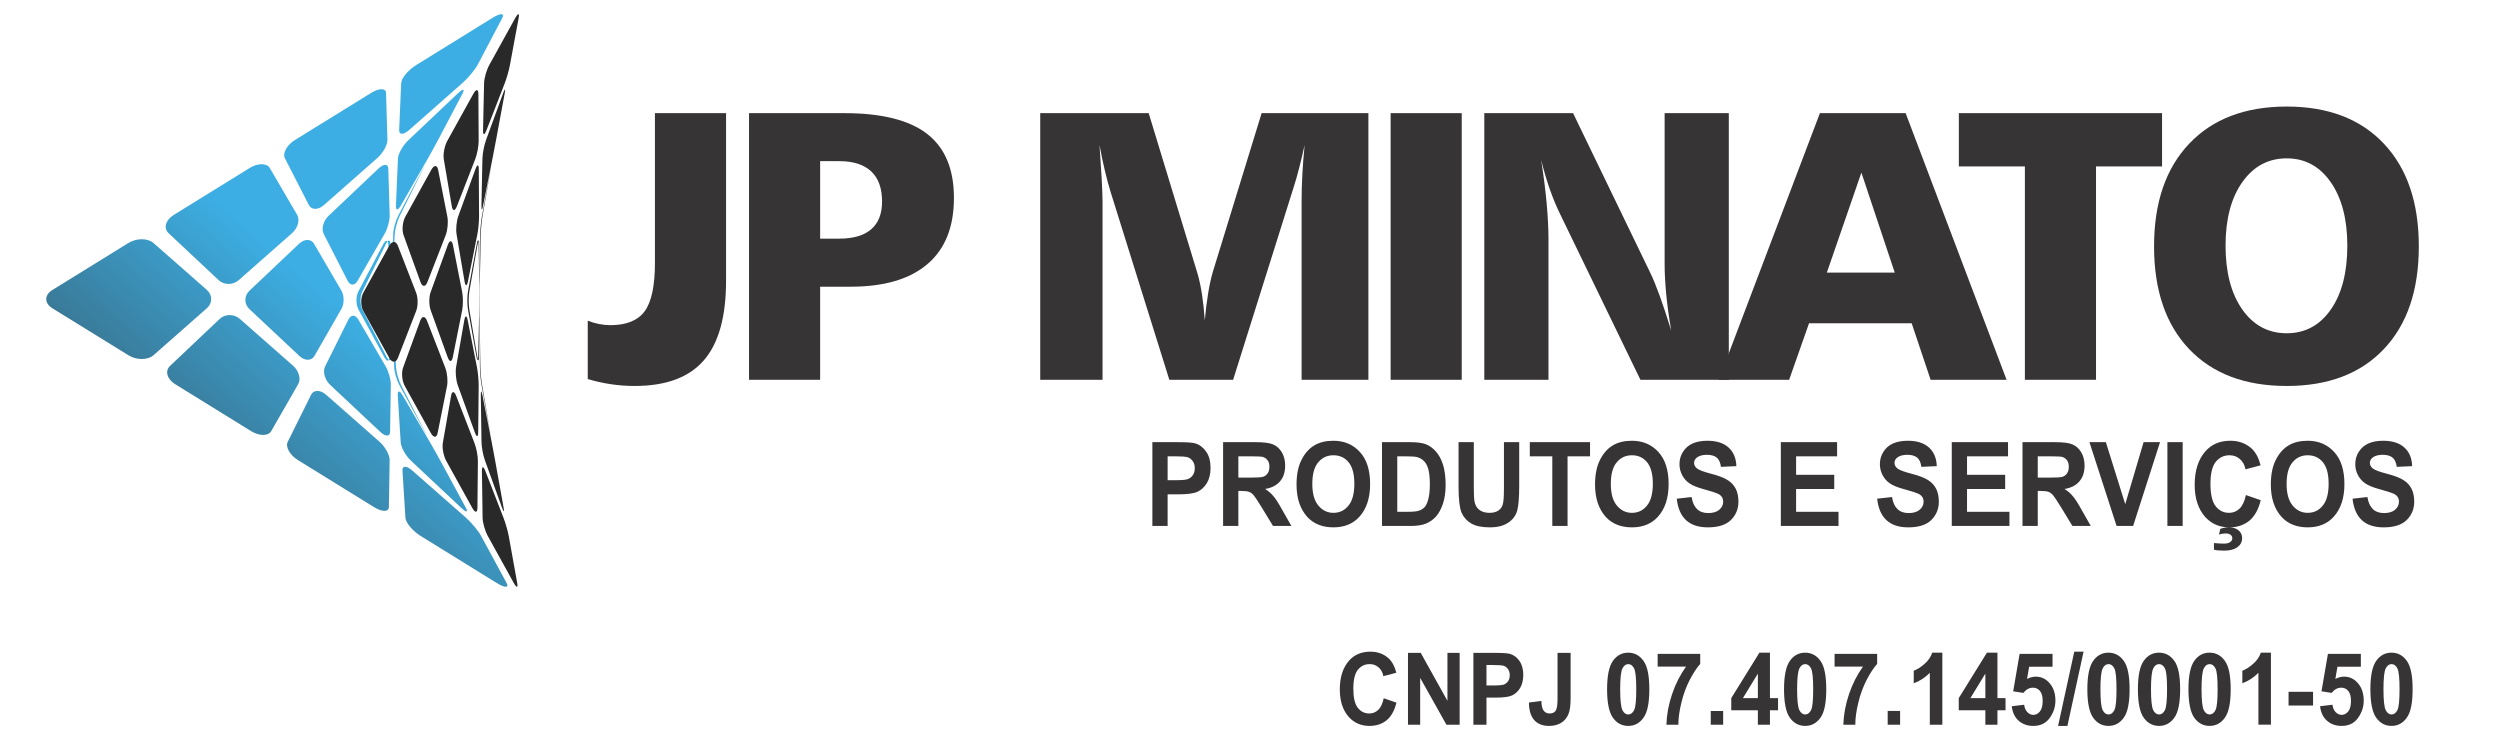
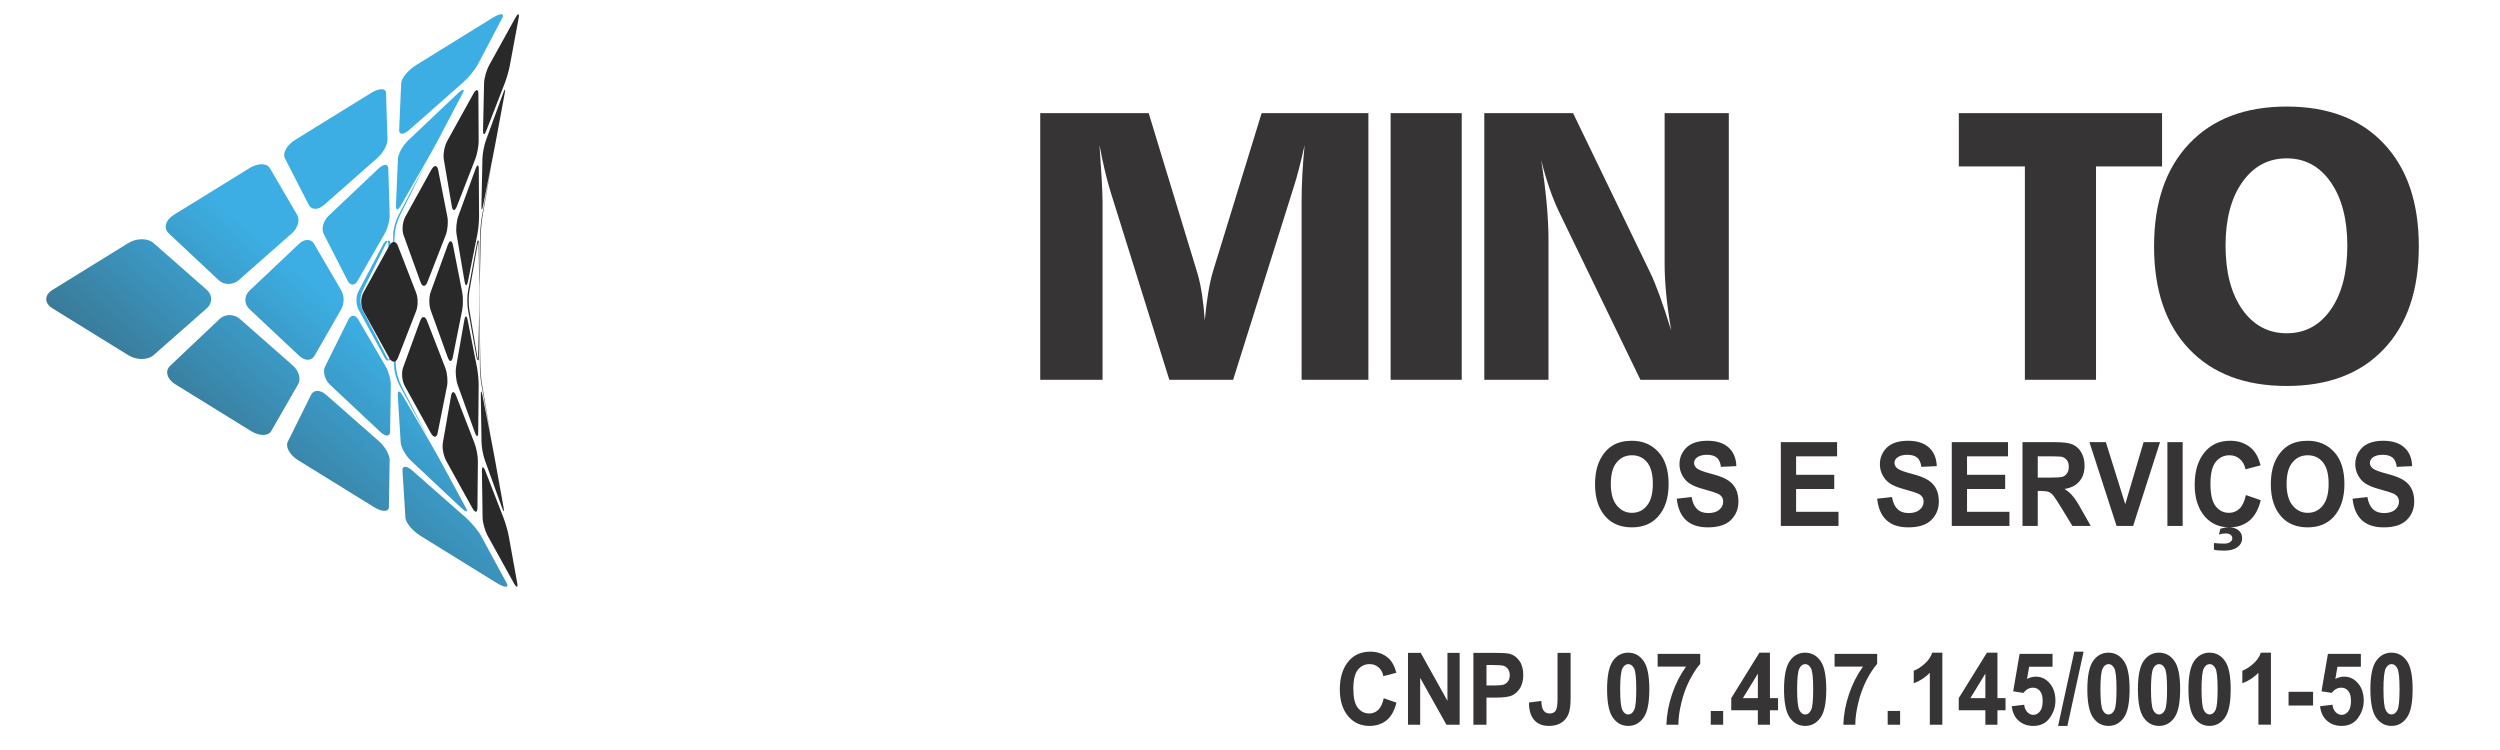
<svg xmlns="http://www.w3.org/2000/svg" xml:space="preserve" width="327.963mm" height="98.383mm" version="1.1" style="shape-rendering:geometricPrecision; text-rendering:geometricPrecision; image-rendering:optimizeQuality; fill-rule:evenodd; clip-rule:evenodd" viewBox="0 0 32796.3 9838.3">
  <defs>
    <style type="text/css">
   
    .fil0 {fill:#373435;fill-rule:nonzero}
    .fil2 {fill:#282928;fill-rule:nonzero}
    .fil1 {fill:url(#id0)}
   
  </style>
    <linearGradient id="id0" gradientUnits="userSpaceOnUse" x1="3821.29" y1="3462.05" x2="42.19" y2="7833.3">
      <stop offset="0" style="stop-opacity:1; stop-color:#3CAEE3" />
      <stop offset="1" style="stop-opacity:1; stop-color:#373535" />
    </linearGradient>
  </defs>
  <g id="Camada_x0020_1">
-     <path class="fil0" d="M8591.7 1484.35l933.17 0 0 2198.03c0,472.58 -97.27,820.96 -291.79,1045.04 -194.6,224.08 -497,335.96 -907.02,335.96 -106.66,0 -211.76,-7.76 -315.39,-23.6 -103.22,-15.44 -203.5,-38.14 -300.35,-67.29l0 -765.67c49.32,19.68 98.97,34.3 149.2,44.18 50.14,9.88 99.71,14.53 149.11,14.53 209.88,0 359.4,-60.84 448.98,-182.92 89.51,-122.58 134.09,-333.76 134.09,-633.7l0 -1964.56z" />
-     <path class="fil0" d="M9826.12 1484.35l1250.26 0c489.4,0 851,90.4 1085.7,271.61 234.46,181.7 352.21,461.88 352.21,840.71 0,380.88 -115.71,670.13 -347.39,867.67 -231.51,197.95 -567.88,296.84 -1009.03,296.84l-398.92 0 0 1221.19 -932.83 0 0 -3498.02zm932.83 629.86l0 0 0 1016.7 246.38 0c186.76,0 328.12,-40.67 423.26,-122.98 95.22,-82.24 142.66,-203.42 142.66,-364.55 0,-173.61 -47.44,-305.58 -142.66,-395.08 -95.14,-89.58 -234.87,-134.09 -418.61,-134.09l-251.03 0z" />
    <path class="fil0" d="M13646.06 1484.35l1422.89 0 640.07 2102.08c24.58,83.54 44.59,177.78 60.1,281.9 15.85,104.12 27.36,215.99 35.85,335.96 11.19,-129.85 26.3,-248.91 44.27,-358.18 17.88,-109.26 38.54,-202.28 61.24,-279.45l640.08 -2082.31 1400.67 0 0 3498.02 -876.24 0 0 -2348.87c0,-111.38 3.51,-227.1 9.88,-347.06 6.46,-119.56 16.34,-247.69 29.65,-383.9 -23.19,104.94 -46.79,205.63 -71.62,301.66 -24.34,95.96 -50.55,186.77 -78.48,272.02l-787.8 2506.15 -836.88 0 -770.4 -2464.17c-26.46,-85.67 -51.86,-180.4 -76.28,-284.44 -24.74,-104.12 -47.93,-214.69 -69.41,-331.22 11.68,165.78 21.07,314.89 28.83,446.86 7.18,131.97 11.02,231.84 11.02,299.13l0 2333.84 -817.44 0 0 -3498.02z" />
    <polygon class="fil0" points="18243.02,1484.35 19175.85,1484.35 19175.85,4982.37 18243.02,4982.37 " />
    <path class="fil0" d="M19471.88 1484.35l1164.51 0 1014.25 2097.34c34.22,70.31 74.56,168.39 120.45,293.9 45.9,125.6 96.77,279.37 152.87,461.48 -29.48,-172.23 -51.44,-330.73 -65.49,-475.11 -13.72,-144.38 -20.99,-276.43 -20.99,-396.4l0 -1981.21 841.95 0 0 3498.02 -1159.45 0 -1053.61 -2174.03c-48.92,-99.87 -94.33,-208.73 -135.32,-326.08 -40.83,-117.43 -78.48,-244.66 -113.18,-382.67 32.99,208.24 56.91,399.82 72.84,574.58 15.35,174.84 23.11,328.69 23.11,461.97l0 1846.23 -841.94 0 0 -3498.02z" />
-     <path class="fil0" d="M23874.4 1484.35l1124.66 0 1324.48 3498.02 -996.61 0 -248.5 -741.25 -1346.7 0 -260.99 741.25 -923.28 0 1326.94 -3498.02zm544.2 780.2l0 0 -453.31 1311.99 891.1 0 -437.79 -1311.99z" />
    <polygon class="fil0" points="25697.03,1484.35 28362.99,1484.35 28362.99,2183.22 27496.63,2183.22 27496.63,4982.37 26563.47,4982.37 26563.47,2183.22 25697.03,2183.22 " />
    <path class="fil0" d="M29998.45 1397.78c542.89,0 968.03,162.35 1273.77,486.39 306.08,324.28 459.03,773.26 459.03,1347.43 0,576.3 -152.95,1025.77 -459.03,1348.01 -305.74,322.65 -730.88,483.77 -1273.77,483.77 -546.65,0 -973.01,-161.12 -1280.15,-483.77 -306.8,-322.24 -460.25,-771.71 -460.25,-1348.01 0,-574.17 153.77,-1023.15 461.48,-1347.43 307.62,-324.04 733.9,-486.39 1278.92,-486.39zm0 679.6l0 0c-241.15,0 -435.18,103.63 -582.26,311.46 -146.99,207.34 -220.24,485.49 -220.24,832.96 0,350.01 72.92,628.56 218.85,837.21 146.18,208.24 340.7,312.77 583.65,312.77 241.23,0 434.04,-104.12 578.42,-311.47 144.54,-207.83 216.4,-487.2 216.4,-838.51 0,-345.84 -72.35,-623 -217.63,-832.14 -145.2,-208.24 -337.67,-312.28 -577.19,-312.28z" />
-     <path class="fil1" d="M5135.98 4068.81l-26.7 614.1c-2.94,65.74 -34.22,65.33 -70.07,-1.47l-335.47 -618.84c-35.77,-66.72 -36.91,-174.1 -2.12,-239.76l322.57 -613.37c34.7,-66.06 66.55,-65.74 70.55,1.14l38.3 618.03c4.33,66.8 5.56,174.1 2.94,240.17zm41.98 -992.2l0 0 -26.3 613.61c-2.53,65.74 -4,65.74 -2.94,-0.65l9.48 -618.44c1.63,-66.47 30.37,-173.77 65,-239.84l322.73 -613.37c34.79,-65.74 36.18,-65.33 3.27,1.06l-306.65 617.37c-32.83,66.8 -61.73,174.19 -64.59,240.26zm42.3 -992.37l0 0 -26.21 613.37c-2.94,66.06 25.88,66.06 63.86,-0.33l354.9 -617.37c38.3,-66.8 97.43,-174.1 132.05,-239.84l322.81 -613.37c34.63,-65.66 5.8,-65.66 -64.18,0.73l-651.02 616.64c-70.07,66.88 -129.68,174.1 -132.21,240.17zm42.46 -992.61l0 0 -26.29 614.1c-2.53,66.07 56.1,65.33 131.39,-0.73l699.85 -616.96c75.13,-66.07 164.23,-173.46 199.26,-239.52l322.32 -612.96c34.71,-66.07 -23.68,-65.66 -130.9,0.41l-996.45 616.22c-107.22,66.07 -196.24,173.37 -199.18,239.44zm0.98 3965.05l0 0 314.73 614.51c33.97,66.07 32.1,65.66 -4,-1.14l-335.23 -618.76c-36.09,-66.47 -66.8,-174.51 -68.51,-240.25l-18.21 -614.02c-1.88,-65.74 -0.41,-65.33 4,1.06l38.63 618.11c4,66.39 34.62,174.1 68.59,240.49zm-508.51 -993.67l0 0 314.65 614.43c33.97,66.07 62.14,65.74 63.2,-0.73l9.56 -618.03c1.06,-66.88 0.24,-174.19 -1.47,-239.92l-18.29 -613.7c-1.8,-66.47 -29.98,-66.06 -62.89,0.41l-306.56 617.7c-32.5,66.06 -32.09,173.77 1.8,239.84zm-508.51 -993.75l0 0 314.32 614.75c33.97,66.07 92.36,65.82 130.33,-0.73l354.74 -617.29c38.38,-66.8 67.62,-174.11 65.9,-240.25l-18.04 -613.7c-2.53,-65.65 -60.52,-65.65 -130.58,0.82l-651.34 616.55c-70.07,66.48 -99.71,173.78 -65.33,239.85zm-509.33 -993.35l0 0 314.81 614.43c33.8,66.07 122.16,66.07 197.37,-0.41l699.94 -616.55c75.61,-66.47 134.98,-173.78 133.19,-239.52l-18.3 -614.1c-2.12,-66.07 -90.56,-66.07 -197.7,0.41l-996.45 615.9c-106.9,66.39 -166.75,173.78 -132.86,239.84zm1654.48 3968.32l0 0 655.67 615.16c70.56,66.07 98.73,66.07 62.39,-0.65l-334.98 -618.84c-36.17,-66.47 -96.85,-174.51 -135.48,-240.25l-358.9 -614.76c-38.63,-66.06 -66.48,-65.74 -62.31,1.15l38.22 617.69c4.32,66.8 65.08,174.11 135.39,240.5zm-1059.74 -994.41l0 0 655.59 614.76c70.15,66.06 128.54,66.06 129.68,-0.33l9.56 -618.43c0.98,-66.47 -29.24,-173.78 -68.03,-240.25l-358.74 -614.43c-38.46,-66.07 -96.77,-65.66 -129.68,0.73l-306.32 617.37c-32.75,66.4 -2.45,174.11 67.94,240.58zm-1060.14 -995.22l0 0 656 615.57c70.47,66.07 158.42,66.07 196.8,-0.41l354.42 -617.69c38.3,-66.48 38.3,-173.78 -0.65,-239.85l-358.91 -614.75c-38.71,-66.07 -126.66,-65.74 -196.73,0.65l-651.34 616.63c-70.39,66.48 -70.15,173.78 0.41,239.85zm-1059.41 -994.82l0 0 655.34 615.17c70.72,66.8 188.72,66.39 263.85,0l700.26 -616.96c75.13,-66.15 105.1,-173.46 66.07,-239.52l-358.91 -614.43c-38.71,-66.47 -157.04,-66.07 -264.26,0l-996.37 615.9c-106.89,66.39 -136.95,173.78 -65.98,239.84zm3307.5 3972.32l0 0 996.21 615.9c107.46,66.07 165.04,66.07 129.35,-0.4l-335.55 -619.17c-36.18,-66.39 -126.25,-174.43 -201.46,-240.5l-699.85 -615.16c-75.3,-66.4 -133.2,-65.74 -128.87,0.32l38.71 618.52c3.92,66.47 94.16,174.02 201.46,240.49zm-1610.79 -995.87l0 0 996.44 615.9c106.82,66.47 194.52,66.06 195.99,-0.74l9.89 -618.02c0.65,-66.48 -59.62,-173.86 -134.75,-240.25l-699.44 -615.17c-75.54,-66.47 -163.57,-66.06 -196.07,0.41l-306.64 617.29c-32.92,66.47 27.35,174.18 134.58,240.58zm-1611.05 -995.96l0 0 996.37 615.9c106.9,66.06 225.31,66.06 263.2,-0.33l354.82 -617.7c37.98,-66.06 8.41,-173.77 -67.12,-239.84l-699.93 -615.57c-75.05,-66.07 -193.14,-66.07 -263.2,0.41l-651.26 616.63c-70.4,66.39 -40.18,173.78 67.12,240.5zm-1611.28 -996.21l0 0 996.61 615.82c107.3,66.48 255.11,66.48 330.4,0l700.1 -616.63c75.29,-66.07 75.29,-173.78 0,-239.85l-700.1 -615.16c-75.29,-66.72 -223.1,-66.39 -330.4,0l-996.37 615.9c-107.22,66.06 -107.22,173.78 -0.24,239.92l0 0z" />
+     <path class="fil1" d="M5135.98 4068.81l-26.7 614.1c-2.94,65.74 -34.22,65.33 -70.07,-1.47l-335.47 -618.84c-35.77,-66.72 -36.91,-174.1 -2.12,-239.76l322.57 -613.37c34.7,-66.06 66.55,-65.74 70.55,1.14l38.3 618.03c4.33,66.8 5.56,174.1 2.94,240.17zm41.98 -992.2l0 0 -26.3 613.61c-2.53,65.74 -4,65.74 -2.94,-0.65l9.48 -618.44c1.63,-66.47 30.37,-173.77 65,-239.84l322.73 -613.37c34.79,-65.74 36.18,-65.33 3.27,1.06l-306.65 617.37c-32.83,66.8 -61.73,174.19 -64.59,240.26zm42.3 -992.37l0 0 -26.21 613.37c-2.94,66.06 25.88,66.06 63.86,-0.33l354.9 -617.37c38.3,-66.8 97.43,-174.1 132.05,-239.84l322.81 -613.37c34.63,-65.66 5.8,-65.66 -64.18,0.73l-651.02 616.64c-70.07,66.88 -129.68,174.1 -132.21,240.17zm42.46 -992.61l0 0 -26.29 614.1c-2.53,66.07 56.1,65.33 131.39,-0.73l699.85 -616.96c75.13,-66.07 164.23,-173.46 199.26,-239.52l322.32 -612.96c34.71,-66.07 -23.68,-65.66 -130.9,0.41l-996.45 616.22c-107.22,66.07 -196.24,173.37 -199.18,239.44zm0.98 3965.05l0 0 314.73 614.51c33.97,66.07 32.1,65.66 -4,-1.14l-335.23 -618.76c-36.09,-66.47 -66.8,-174.51 -68.51,-240.25l-18.21 -614.02c-1.88,-65.74 -0.41,-65.33 4,1.06l38.63 618.11c4,66.39 34.62,174.1 68.59,240.49zm-508.51 -993.67l0 0 314.65 614.43c33.97,66.07 62.14,65.74 63.2,-0.73l9.56 -618.03c1.06,-66.88 0.24,-174.19 -1.47,-239.92l-18.29 -613.7c-1.8,-66.47 -29.98,-66.06 -62.89,0.41l-306.56 617.7c-32.5,66.06 -32.09,173.77 1.8,239.84zm-508.51 -993.75l0 0 314.32 614.75c33.97,66.07 92.36,65.82 130.33,-0.73l354.74 -617.29c38.38,-66.8 67.62,-174.11 65.9,-240.25l-18.04 -613.7c-2.53,-65.65 -60.52,-65.65 -130.58,0.82l-651.34 616.55c-70.07,66.48 -99.71,173.78 -65.33,239.85zm-509.33 -993.35l0 0 314.81 614.43c33.8,66.07 122.16,66.07 197.37,-0.41l699.94 -616.55c75.61,-66.47 134.98,-173.78 133.19,-239.52l-18.3 -614.1c-2.12,-66.07 -90.56,-66.07 -197.7,0.41l-996.45 615.9c-106.9,66.39 -166.75,173.78 -132.86,239.84zm1654.48 3968.32l0 0 655.67 615.16c70.56,66.07 98.73,66.07 62.39,-0.65l-334.98 -618.84c-36.17,-66.47 -96.85,-174.51 -135.48,-240.25l-358.9 -614.76c-38.63,-66.06 -66.48,-65.74 -62.31,1.15l38.22 617.69c4.32,66.8 65.08,174.11 135.39,240.5zm-1059.74 -994.41l0 0 655.59 614.76c70.15,66.06 128.54,66.06 129.68,-0.33l9.56 -618.43c0.98,-66.47 -29.24,-173.78 -68.03,-240.25l-358.74 -614.43c-38.46,-66.07 -96.77,-65.66 -129.68,0.73l-306.32 617.37c-32.75,66.4 -2.45,174.11 67.94,240.58zm-1060.14 -995.22l0 0 656 615.57c70.47,66.07 158.42,66.07 196.8,-0.41l354.42 -617.69c38.3,-66.48 38.3,-173.78 -0.65,-239.85l-358.91 -614.75c-38.71,-66.07 -126.66,-65.74 -196.73,0.65l-651.34 616.63c-70.39,66.48 -70.15,173.78 0.41,239.85zm-1059.41 -994.82l0 0 655.34 615.17c70.72,66.8 188.72,66.39 263.85,0l700.26 -616.96c75.13,-66.15 105.1,-173.46 66.07,-239.52l-358.91 -614.43c-38.71,-66.47 -157.04,-66.07 -264.26,0l-996.37 615.9c-106.89,66.39 -136.95,173.78 -65.98,239.84zm3307.5 3972.32l0 0 996.21 615.9c107.46,66.07 165.04,66.07 129.35,-0.4l-335.55 -619.17c-36.18,-66.39 -126.25,-174.43 -201.46,-240.5l-699.85 -615.16c-75.3,-66.4 -133.2,-65.74 -128.87,0.32l38.71 618.52c3.92,66.47 94.16,174.02 201.46,240.49zm-1610.79 -995.87l0 0 996.44 615.9c106.82,66.47 194.52,66.06 195.99,-0.74l9.89 -618.02c0.65,-66.48 -59.62,-173.86 -134.75,-240.25l-699.44 -615.17c-75.54,-66.47 -163.57,-66.06 -196.07,0.41l-306.64 617.29c-32.92,66.47 27.35,174.18 134.58,240.58zm-1611.05 -995.96l0 0 996.37 615.9c106.9,66.06 225.31,66.06 263.2,-0.33l354.82 -617.7c37.98,-66.06 8.41,-173.77 -67.12,-239.84l-699.93 -615.57c-75.05,-66.07 -193.14,-66.07 -263.2,0.41l-651.26 616.63c-70.4,66.39 -40.18,173.78 67.12,240.5zm-1611.28 -996.21l0 0 996.61 615.82c107.3,66.48 255.11,66.48 330.4,0l700.1 -616.63c75.29,-66.07 75.29,-173.78 0,-239.85l-700.1 -615.16c-75.29,-66.72 -223.1,-66.39 -330.4,0l-996.37 615.9c-107.22,66.06 -107.22,173.78 -0.24,239.92l0 0" />
    <path class="fil2" d="M5602.11 4209.02l239.52 616.64c25.64,66.06 35.85,173.45 22.62,239.84l-122.98 614.76c-13.15,66.15 -53.33,65.33 -90.16,-0.74l-340.61 -615.9c-36.92,-66.06 -46.8,-173.29 -23.03,-239.76l224.57 -615.16c24.01,-66.07 64.6,-66.07 90.07,0.32zm145.69 -1980.89l0 0 121.27 617.37c13.07,66.47 2.94,173.78 -22.62,240.17l-239.52 615.17c-26.21,66.06 -66.14,66.06 -90.24,0l-222.69 -616.56c-23.68,-66.8 -13.47,-174.18 23.03,-240.66l340.7 -615.9c36.83,-66.06 77,-66.06 90.07,0.41zm527.95 -995.88l0 0 3.67 618.03c0.25,66.8 -20.49,174.1 -46.05,240.17l-239.52 615.57c-25.89,66.07 -55.86,66.07 -67.05,-0.33l-104.93 -617.37c-11.27,-66.8 9.63,-174.1 46.06,-240.58l341.02 -615.9c36.09,-66.39 66.39,-66.06 66.8,0.41zm-1056.14 1991.43l0 0 239.51 616.96c25.89,66.07 25.89,173.78 0,239.93l-239.51 615.49c-25.56,66.06 -76.36,66.06 -112.86,0l-340.54 -616.31c-36.83,-66.39 -36.83,-173.78 0,-239.84l340.54 -616.23c36.5,-66.39 87.3,-66.07 112.86,0zm765.18 1969.95l0 0 239.02 617.29c26.05,65.82 46.39,173.12 45.41,239.19l-5.88 614.02c-1.06,66.15 -31.03,65.74 -67.54,-0.33l-340.94 -616.22c-36.99,-66.15 -57.08,-173.45 -45.32,-239.52l107.71 -614.76c10.86,-65.73 41.65,-65.73 67.54,0.33zm4.81 -2119.23l0 0c-11.35,-66.47 -1.22,-173.78 22.87,-239.84l224.57 -615.58c23.77,-66.39 43.85,-65.65 43.85,0.82l3.68 618.02c0.33,66.48 -9.88,173.78 -23.11,239.85l-122.99 614.84c-13.06,66.06 -33.23,66.06 -44.17,-0.82l-104.7 -617.29zm145.93 1126.21l0 0 121.52 617.37c12.82,66.39 23.03,173.37 22.37,239.52l-6.2 614.02c-0.82,66.07 -20.74,65.74 -44.51,-0.33l-223.18 -616.63c-23.68,-66.8 -33.97,-174.19 -22.21,-240.25l107.63 -614.43c11.35,-66.07 31.52,-65.66 44.58,0.73zm-72.92 -128.86l0 0 -122.74 614.84c-13.07,65.65 -43.04,65.65 -67.21,-0.41l-223.02 -617.37c-23.76,-66.07 -23.76,-173.37 0.82,-239.76l224.08 -615.17c24.01,-66.06 53.57,-66.06 67.21,0.33l121.51 617.37c12.82,66.39 12.82,174.1 -0.65,240.17zm521.66 2584.7l0 0 -222.69 -616.96c-23.77,-66.39 -44.26,-173.37 -44.92,-239.84l-9.23 -613.61c-1.06,-66.07 9.23,-65.82 22.05,0.65l121.52 617.37c12.82,66.47 32.91,173.78 44.91,239.84l110.17 613.29c12.16,65.74 2.28,65.33 -21.81,-0.74zm-314.64 -1940.71l0 0c2.12,-8.41 3.59,-21.56 3.91,-42.3l13.07 -618.43c1.47,-66.48 1.88,-173.78 1.23,-239.85l-9.23 -613.77c-0.33,-17.81 -1.47,-30.63 -2.86,-39.04 6.53,-13.88 10.62,0.74 10.62,44.59l3.59 618.02c0.82,66.48 0,174.19 -0.33,240.25l-6.2 613.7c-0.74,49.98 -6.62,61.98 -13.8,36.83zm47.69 337.02l0 0c-12.01,-66.06 -21.4,-173.78 -21.89,-239.84l-3.59 -618.43c-0.41,-66.48 0.41,-66.89 1.14,-0.82l8.98 613.7c1.07,66.14 10.7,173.77 21.97,239.84l105.18 617.37c10.95,66.88 10.95,67.13 -1.14,1.06l-110.65 -612.88zm19.43 -3342.29l0 0 13.48 -618.11c1.06,-66.8 32.09,-174.1 69,-240.57l340.53 -616.23c36.51,-66.07 56.68,-65.66 44.27,0.73l-114.99 619.17c-12,66.07 -42.79,174.19 -69.08,240.58l-239.11 615.16c-25.81,66.07 -45.57,66.07 -44.1,-0.73zm403.01 5937.13l0 0 -340.62 -615.9c-36.91,-66.4 -67.21,-173.62 -68.27,-239.77l-8.82 -613.28c-0.65,-66.07 19.11,-66.07 45,0.32l239.03 616.64c25.96,66.39 56.67,173.29 68.27,239.43l110.65 612.96c11.68,66.07 -8.41,66.07 -45.24,-0.4zm-423.91 -4949.26l0 0 12.82 -618.43c1.79,-66.8 22.21,-174.1 46.38,-240.17l224.57 -615.16c23.69,-66.48 33.57,-66.07 21.15,0.73l-114.65 618.43c-12.49,66.8 -33.32,174.43 -46.38,240.5l-122.74 614.51c-13.07,66.07 -22.62,66.07 -21.15,-0.41zm-158.35 1122.62l0 0c-11.76,66.07 -12.08,173.45 -0.81,239.84l104.77 617.7c2.94,16.42 5.47,28.83 8.17,37.24 -4.41,17.23 -12.17,4.08 -20.18,-41.16l-110.16 -613.37c-12.17,-65.74 -11.35,-173.45 0.25,-240.25l114.98 -618.84c8.82,-48.1 17.23,-61.25 21.23,-39.77 -3.35,7.35 -6.53,21.97 -10.53,44.18l-107.72 614.43zm135.81 -134.33l0 0 6.12 -613.7c0.82,-66.06 11.35,-173.78 23.44,-240.58l114.9 -618.43c12.17,-66.8 12.41,-67.21 1.22,-1.06l-107.71 614.76c-11.35,66.06 -22.05,173.04 -23.44,239.84l-13.06 618.1c-1.47,66.8 -2.29,67.13 -1.47,1.07z" />
-     <path class="fil0" d="M15117.37 6899.65m0 0l0 -1099.18 324.04 0c120.37,0 198.36,4.57 235.76,15.35 59.37,16.82 106.82,53.73 145.85,108.94 39.04,55.28 57.66,127.47 57.66,214.93 0,78.32 -16.91,145.85 -49.17,199.59 -33.89,53.73 -74.72,90.56 -125.59,113.59 -49.16,21.56 -134.01,32.26 -256.02,32.26l-132.37 0 0 414.52 -200.16 0zm200.16 -913.48l0 313.17 111.96 0c74.64,0 125.51,-4.57 152.63,-13.8 27.19,-10.7 49.24,-27.6 66.14,-52.18 16.99,-24.58 25.48,-55.29 25.48,-92.12 0,-35.27 -8.49,-67.53 -27.19,-92.11 -16.91,-24.58 -38.95,-41.49 -64.43,-50.63 -27.12,-7.68 -81.34,-12.33 -166.19,-12.33l-98.4 0zm727.7 913.48m0 0l0 -1099.18 424.07 0c106.82,0 184.89,9.14 230.7,29.15 47.44,19.93 84.85,53.73 115.31,102.81 28.9,49.16 44.09,107.47 44.09,175.01 0,85.99 -22.05,155.07 -67.86,207.26 -45.81,53.73 -110.24,85.99 -195.01,99.79 44.1,27.68 79.62,58.39 106.82,92.11 28.82,32.26 67.86,92.12 115.39,178.11l122.08 214.94 -240.82 0 -145.93 -239.52c-52.59,-85.91 -88.2,-139.64 -106.9,-162.67 -18.62,-21.56 -38.95,-36.91 -59.37,-44.59 -20.33,-7.68 -54.22,-12.25 -100.04,-12.25l-42.46 0 0 459.03 -200.07 0zm200.07 -634.03l149.36 0c91.55,0 149.2,-3.11 174.68,-10.78 23.76,-7.68 44.1,-21.48 59.37,-44.51 16.98,-21.48 23.76,-50.63 23.76,-87.54 0,-35.28 -6.78,-62.88 -23.76,-84.44 -15.27,-21.48 -35.61,-35.28 -62.8,-44.51 -18.62,-4.57 -72.93,-7.67 -162.76,-7.67l-157.85 0 0 279.45zm763.38 634.03m0 -543.47c0,-130.5 21.97,-237.96 64.44,-322.4 42.38,-84.44 98.4,-148.87 167.89,-190.36 67.87,-41.48 152.63,-61.41 251.12,-61.41 142.42,0 257.81,49.16 347.72,147.4 89.91,98.24 134.01,237.97 134.01,420.65 0,184.23 -47.53,326.97 -142.51,431.34 -83.13,90.64 -196.8,136.7 -339.22,136.7 -144.22,0 -257.89,-46.06 -341.03,-135.15 -94.97,-104.36 -142.42,-245.64 -142.42,-426.77zm206.86 -7.68c0,127.4 27.19,221.07 79.78,284.03 52.59,62.96 118.74,95.13 196.81,95.13 79.62,0 145.76,-30.7 196.72,-93.58 52.59,-62.96 77.99,-159.65 77.99,-288.68 0,-127.39 -25.4,-221.06 -76.27,-282.47 -49.25,-59.86 -115.39,-90.56 -198.44,-90.56 -81.5,0 -147.65,30.7 -198.53,92.11 -52.59,61.41 -78.06,156.63 -78.06,284.02zm914.29 551.15m0 -1099.18l366.42 0c93.34,0 162.92,9.14 210.36,27.6 47.45,18.45 89.83,50.63 130.67,95.22 38.95,44.5 71.12,102.81 93.25,173.45 22.05,70.64 33.98,159.65 33.98,264.01 0,95.22 -11.93,178.11 -35.69,248.75 -23.68,69.09 -54.31,125.84 -89.91,165.77 -37.32,41.49 -81.42,72.19 -132.3,93.67 -50.87,19.93 -118.73,30.71 -198.52,30.71l-378.26 0 0 -1099.18zm200.24 185.7l0 727.69 150.99 0c64.35,0 111.88,-6.12 140.71,-16.9 28.91,-10.7 52.59,-27.6 71.29,-49.08 18.62,-23.03 33.97,-58.39 45.73,-105.92 11.92,-47.61 18.7,-110.57 18.7,-188.88 0,-81.34 -6.78,-145.85 -18.7,-193.38 -11.76,-46.06 -32.18,-84.44 -57.65,-110.57 -27.12,-27.6 -59.37,-44.51 -96.69,-53.74 -27.11,-6.12 -81.42,-9.22 -162.76,-9.22l-91.62 0zm803.97 913.48m0 -1099.18l200.15 0 0 594.09c0,92.12 3.35,153.53 8.5,181.13 8.49,47.61 28.82,85.99 62.71,112.12 33.97,26.05 78.07,39.85 134.01,39.85 45.81,0 83.13,-9.14 113.68,-27.6 28.82,-19.92 49.16,-44.5 59.36,-78.31 11.85,-33.73 16.99,-104.37 16.99,-213.39l0 -607.89 200.16 0 0 577.19c0,147.4 -8.5,253.32 -25.48,319.3 -18.7,66.06 -57.66,119.8 -118.74,159.73 -61.08,41.4 -140.79,61.41 -240.82,61.41 -105.19,0 -184.89,-16.9 -244.26,-50.71 -57.73,-33.73 -100.12,-81.34 -127.23,-142.75 -25.39,-61.41 -39.03,-173.45 -39.03,-337.75l0 -586.42zm934.55 1099.18m295.29 0l0 -913.48 -295.29 0 0 -185.7 790.49 0 0 185.7 -295.13 0 0 913.48 -200.07 0z" />
    <path class="fil0" d="M20924.57 6899.65m0 -543.47c0,-130.5 22.05,-237.96 64.44,-322.4 42.46,-84.44 98.48,-148.87 167.98,-190.36 67.78,-41.48 152.62,-61.41 251.03,-61.41 142.5,0 257.81,49.16 347.8,147.4 89.83,98.24 134.01,237.97 134.01,420.65 0,184.23 -47.61,326.97 -142.5,431.34 -83.22,90.64 -196.81,136.7 -339.31,136.7 -144.14,0 -257.81,-46.06 -340.94,-135.15 -94.98,-104.36 -142.51,-245.64 -142.51,-426.77zm206.94 -7.68c0,127.4 27.19,221.07 79.78,284.03 52.59,62.96 118.74,95.13 196.73,95.13 79.7,0 145.85,-30.7 196.72,-93.58 52.59,-62.96 78.07,-159.65 78.07,-288.68 0,-127.39 -25.48,-221.06 -76.35,-282.47 -49.16,-59.86 -115.31,-90.56 -198.44,-90.56 -81.42,0 -147.57,30.7 -198.44,92.11 -52.59,61.41 -78.07,156.63 -78.07,284.02zm865.13 551.15m0 -357.69l195.1 -21.47c21.96,139.64 94.97,210.28 217.06,210.28 61.08,0 110.24,-13.8 144.21,-42.96 35.61,-29.23 52.59,-64.51 52.59,-107.46 0,-24.59 -6.78,-46.06 -18.7,-62.97 -11.84,-16.9 -30.46,-32.25 -55.94,-42.95 -23.76,-10.78 -84.84,-30.71 -179.82,-56.84 -86.56,-23.03 -149.28,-49.16 -188.31,-76.76 -40.67,-27.6 -71.21,-62.96 -94.9,-107.47 -23.84,-44.51 -35.68,-93.67 -35.68,-144.3 0,-59.86 15.27,-113.59 45.73,-161.2 30.62,-49.16 71.29,-84.44 123.88,-109.02 54.23,-24.58 118.74,-36.83 196.73,-36.83 118.73,0 210.44,29.15 274.87,85.99 66.15,58.31 101.76,139.64 105.19,247.11l-201.96 9.23c-8.49,-58.31 -27.03,-99.79 -57.65,-122.82 -28.75,-23.03 -71.21,-35.28 -125.52,-35.28 -54.3,0 -96.6,10.7 -125.51,30.71 -28.83,19.92 -44.1,44.5 -44.1,75.21 0,29.15 13.64,53.73 40.67,75.21 27.19,20.01 88.28,43.04 183.25,67.53 101.83,26.14 174.68,55.29 218.86,84.44 45.73,29.24 79.62,66.07 103.46,112.13 23.77,46.05 35.53,102.81 35.53,168.88 0,95.13 -32.18,175 -96.61,239.43 -66.15,66.07 -166.27,98.32 -305.34,98.32 -244.25,0 -379.97,-125.92 -407.09,-376.14zm1365.4 357.69m0 0l0 -1099.18 737.91 0 0 185.7 -537.75 0 0 242.62 500.43 0 0 185.7 -500.43 0 0 299.37 556.45 0 0 185.79 -756.61 0zm1263.65 0m0 -357.69l195.1 -21.47c22.04,139.64 95.05,210.28 217.14,210.28 61.08,0 110.24,-13.8 144.13,-42.96 35.69,-29.23 52.59,-64.51 52.59,-107.46 0,-24.59 -6.78,-46.06 -18.62,-62.97 -11.84,-16.9 -30.54,-32.25 -55.94,-42.95 -23.76,-10.78 -84.84,-30.71 -179.9,-56.84 -86.48,-23.03 -149.2,-49.16 -188.23,-76.76 -40.75,-27.6 -71.21,-62.96 -94.97,-107.47 -23.77,-44.51 -35.61,-93.67 -35.61,-144.3 0,-59.86 15.27,-113.59 45.73,-161.2 30.62,-49.16 71.29,-84.44 123.88,-109.02 54.23,-24.58 118.74,-36.83 196.73,-36.83 118.74,0 210.36,29.15 274.79,85.99 66.15,58.31 101.84,139.64 105.27,247.11l-201.95 9.23c-8.5,-58.31 -27.12,-99.79 -57.66,-122.82 -28.83,-23.03 -71.21,-35.28 -125.51,-35.28 -54.31,0 -96.69,10.7 -125.52,30.71 -28.91,19.92 -44.1,44.5 -44.1,75.21 0,29.15 13.56,53.73 40.67,75.21 27.11,20.01 88.2,43.04 183.25,67.53 101.75,26.14 174.68,55.29 218.78,84.44 45.81,29.24 79.7,66.07 103.54,112.13 23.69,46.05 35.53,102.81 35.53,168.88 0,95.13 -32.18,175 -96.61,239.43 -66.15,66.07 -166.35,98.32 -305.34,98.32 -244.25,0 -379.97,-125.92 -407.17,-376.14zm978.73 357.69m0 0l0 -1099.18 737.91 0 0 185.7 -537.75 0 0 242.62 500.43 0 0 185.7 -500.43 0 0 299.37 556.45 0 0 185.79 -756.61 0zm927.85 0m0 0l0 -1099.18 424.08 0c106.81,0 184.88,9.14 230.7,29.15 47.44,19.93 84.84,53.73 115.3,102.81 28.91,49.16 44.1,107.47 44.1,175.01 0,85.99 -22.05,155.07 -67.78,207.26 -45.89,53.73 -110.33,85.99 -195.09,99.79 44.1,27.68 79.62,58.39 106.81,92.11 28.91,32.26 67.87,92.12 115.39,178.11l122.09 214.94 -240.82 0 -145.85 -239.52c-52.68,-85.91 -88.28,-139.64 -106.98,-162.67 -18.54,-21.56 -38.96,-36.91 -59.37,-44.59 -20.25,-7.68 -54.23,-12.25 -100.04,-12.25l-42.38 0 0 459.03 -200.16 0zm200.16 -634.03l149.28 0c91.62,0 149.28,-3.11 174.67,-10.78 23.77,-7.68 44.18,-21.48 59.37,-44.51 16.99,-21.48 23.77,-50.63 23.77,-87.54 0,-35.28 -6.78,-62.88 -23.77,-84.44 -15.19,-21.48 -35.6,-35.28 -62.79,-44.51 -18.54,-4.57 -72.93,-7.67 -162.76,-7.67l-157.77 0 0 279.45z" />
    <path class="fil0" d="M27410.23 6899.65m356.21 0l-356.21 -1099.18 215.43 0 254.38 813.6 240.9 -813.6 215.51 0 -352.95 1099.18 -217.06 0zm666.62 0m0 0l0 -1099.18 200.15 0 0 1099.18 -200.15 0zm357.84 0m671.76 -405.3l195.09 67.54c-30.62,122.82 -81.5,213.38 -150.99,270.22 -71.29,56.76 -157.78,85.99 -261.32,85.99 -128.79,0 -234.05,-46.06 -315.39,-135.15 -93.34,-104.36 -139.15,-245.64 -139.15,-423.67 0,-187.33 47.53,-333.18 140.87,-439.1 81.34,-92.11 189.87,-138.17 327.3,-138.17 110.25,0 203.59,33.81 279.94,102.9 52.59,49.07 91.55,122.73 117.03,219.5l-198.53 52.19c-11.84,-59.86 -37.23,-104.37 -76.35,-136.62 -37.24,-32.26 -81.34,-47.61 -134.01,-47.61 -72.84,0 -132.21,29.15 -179.74,85.99 -45.81,58.3 -69.49,153.52 -69.49,287.04 0,138.17 21.96,236.42 67.78,294.8 45.81,58.31 103.46,87.46 176.47,87.46 52.59,0 98.32,-18.37 137.36,-55.2 39.03,-38.38 66.14,-96.77 83.13,-178.11zm-419.01 716.92l0 -87.46c45.81,4.57 89.91,7.68 128.94,7.68 37.32,0 64.44,-6.13 83.05,-20.01 20.42,-13.8 28.91,-30.71 28.91,-50.63 0,-18.46 -6.78,-33.81 -22.13,-44.51 -15.27,-12.33 -37.24,-18.45 -64.43,-18.45 -28.83,0 -57.65,4.65 -88.2,15.35l16.91 -75.21c35.69,-13.8 74.72,-19.93 115.47,-19.93 52.59,0 93.26,13.8 125.43,39.85 30.55,26.14 45.9,59.94 45.9,101.35 0,49.16 -20.42,87.54 -61.09,118.24 -42.46,30.71 -100.11,46.06 -176.39,46.06 -57.81,0 -101.83,-4.65 -132.37,-12.33zm746.31 -311.62m0 -543.47c0,-130.5 22.05,-237.96 64.44,-322.4 42.46,-84.44 98.48,-148.87 167.98,-190.36 67.78,-41.48 152.62,-61.41 251.11,-61.41 142.42,0 257.73,49.16 347.72,147.4 89.83,98.24 134.01,237.97 134.01,420.65 0,184.23 -47.61,326.97 -142.5,431.34 -83.22,90.64 -196.81,136.7 -339.23,136.7 -144.22,0 -257.89,-46.06 -341.03,-135.15 -94.97,-104.36 -142.5,-245.64 -142.5,-426.77zm206.94 -7.68c0,127.4 27.19,221.07 79.78,284.03 52.59,62.96 118.74,95.13 196.81,95.13 79.62,0 145.77,-30.7 196.64,-93.58 52.59,-62.96 78.07,-159.65 78.07,-288.68 0,-127.39 -25.48,-221.06 -76.35,-282.47 -49.16,-59.86 -115.31,-90.56 -198.36,-90.56 -81.5,0 -147.65,30.7 -198.52,92.11 -52.59,61.41 -78.07,156.63 -78.07,284.02zm865.13 551.15m0 -357.69l195.09 -21.47c21.97,139.64 94.98,210.28 217.06,210.28 61.09,0 110.25,-13.8 144.22,-42.96 35.61,-29.23 52.59,-64.51 52.59,-107.46 0,-24.59 -6.78,-46.06 -18.7,-62.97 -11.84,-16.9 -30.46,-32.25 -55.94,-42.95 -23.76,-10.78 -84.85,-30.71 -179.82,-56.84 -86.56,-23.03 -149.28,-49.16 -188.31,-76.76 -40.67,-27.6 -71.21,-62.96 -94.9,-107.47 -23.84,-44.51 -35.68,-93.67 -35.68,-144.3 0,-59.86 15.27,-113.59 45.73,-161.2 30.62,-49.16 71.29,-84.44 123.88,-109.02 54.22,-24.58 118.74,-36.83 196.73,-36.83 118.73,0 210.44,29.15 274.87,85.99 66.15,58.31 101.75,139.64 105.18,247.11l-201.95 9.23c-8.49,-58.31 -27.03,-99.79 -57.65,-122.82 -28.75,-23.03 -71.21,-35.28 -125.52,-35.28 -54.3,0 -96.6,10.7 -125.51,30.71 -28.83,19.92 -44.1,44.5 -44.1,75.21 0,29.15 13.64,53.73 40.67,75.21 27.19,20.01 88.27,43.04 183.25,67.53 101.83,26.14 174.68,55.29 218.85,84.44 45.74,29.24 79.63,66.07 103.47,112.13 23.77,46.05 35.52,102.81 35.52,168.88 0,95.13 -32.17,175 -96.6,239.43 -66.15,66.07 -166.27,98.32 -305.34,98.32 -244.25,0 -379.98,-125.92 -407.09,-376.14z" />
    <path class="fil0" d="M17576.24 9507.22m575.97 -347.48l167.16 57.9c-26.13,105.27 -69.82,182.93 -129.35,231.68 -61.09,48.67 -135.24,73.66 -224.09,73.66 -110.49,0 -200.64,-39.44 -270.46,-115.8 -79.95,-89.5 -119.23,-210.61 -119.23,-363.32 0,-160.54 40.75,-285.57 120.7,-376.46 69.82,-78.97 162.91,-118.41 280.67,-118.41 94.57,0 174.6,28.91 240.01,88.19 45.08,42.14 78.48,105.27 100.36,188.24l-170.18 44.75c-10.21,-51.37 -31.93,-89.5 -65.41,-117.19 -32.1,-27.6 -69.83,-40.83 -114.99,-40.83 -62.55,0 -113.43,25.07 -154.09,73.74 -39.28,50.06 -59.62,131.64 -59.62,246.13 0,118.5 18.95,202.69 58.15,252.75 39.28,49.98 88.68,75.05 151.24,75.05 45.07,0 84.35,-15.84 117.84,-47.45 33.4,-32.83 56.67,-82.89 71.29,-152.63zm318.4 347.48m0 0l0 -942.47 167.33 0 350.41 629.21 0 -629.21 160.06 0 0 942.47 -173.12 0 -344.7 -614.68 0 614.68 -159.98 0zm858.11 0m0 0l0 -942.47 277.82 0c103.22,0 170.18,4 202.11,13.15 50.88,14.53 91.63,46.14 125.03,93.5 33.48,47.37 49.49,109.27 49.49,184.23 0,67.13 -14.54,125.11 -42.14,171.17 -29.07,46.06 -64.02,77.66 -107.71,97.42 -42.14,18.38 -114.82,27.6 -219.6,27.6l-113.42 0 0 355.4 -171.58 0zm171.58 -783.15l0 268.51 96.03 0c63.94,0 107.63,-4 130.91,-11.84 23.19,-9.23 42.13,-23.68 56.67,-44.75 14.54,-21.07 21.8,-47.45 21.8,-78.97 0,-30.3 -7.26,-57.98 -23.27,-79.05 -14.54,-20.99 -33.48,-35.52 -55.2,-43.44 -23.28,-6.54 -69.83,-10.46 -142.59,-10.46l-84.35 0zm557.1 783.15m375.16 -942.47l171.65 0 0 596.3c0,96.12 -10.21,168.47 -32.01,215.84 -21.8,46.05 -52.43,82.96 -95.95,107.95 -42.22,24.99 -94.57,38.14 -155.65,38.14 -82.97,0 -146.91,-24.99 -193.46,-76.27 -45,-51.37 -69.74,-127.72 -69.74,-230.37l162.83 -21.07c1.47,55.28 10.21,93.42 23.28,117.1 18.86,31.61 46.55,47.45 84.36,47.45 34.95,0 62.55,-11.84 78.55,-34.22 17.4,-23.68 26.14,-73.74 26.14,-152.71l0 -608.14zm650.11 942.47m276.35 -945.08c82.81,0 149.77,35.52 200.65,106.65 52.34,71.04 77.09,196.07 77.09,373.77 0,177.7 -24.75,302.72 -77.09,373.85 -50.88,71.05 -117.84,106.57 -199.18,106.57 -82.97,0 -149.77,-35.52 -200.81,-106.57 -50.87,-69.74 -77.01,-194.85 -77.01,-375.16 0,-177.7 26.14,-301.42 77.01,-372.46 51.04,-71.13 117.84,-106.65 199.34,-106.65zm1.47 150.01c-32.01,0 -58.22,19.76 -77.17,57.98 -18.86,38.14 -29.07,128.95 -29.07,272.43 0,143.48 10.21,234.29 29.07,272.51 18.95,38.13 45.16,57.9 77.17,57.9 31.93,0 58.06,-19.77 77.01,-57.9 18.94,-38.22 27.68,-129.03 27.68,-272.51 0,-143.48 -8.74,-234.29 -27.68,-272.43 -18.95,-38.22 -45.08,-57.98 -77.01,-57.98zm385.37 795.07m0 -762.16l0 -167.16 558.49 0 0 131.64c-45.08,50.06 -91.63,121.1 -139.64,213.22 -46.55,92.2 -82.97,190.93 -107.64,296.19 -26.21,106.65 -39.28,201.38 -39.28,288.27l-157.12 0c4.5,-134.25 29.16,-267.2 74.32,-400.15 44.99,-134.25 106.08,-254.05 183.17,-362.01l-372.3 0zm696.66 762.16m0 0l0 -180.31 162.84 0 0 180.31 -162.84 0zm269.08 0m348.95 0l0 -189.54 -348.95 0 0 -159.24 369.36 -596.3 138.17 0 0 596.3 106.17 0 0 159.24 -106.17 0 0 189.54 -158.58 0zm0 -348.78l0 -321.18 -196.32 321.18 196.32 0zm343.22 348.78m276.43 -945.08c82.81,0 149.77,35.52 200.65,106.65 52.34,71.04 77.09,196.07 77.09,373.77 0,177.7 -24.75,302.72 -77.09,373.85 -50.88,71.05 -117.84,106.57 -199.26,106.57 -82.89,0 -149.77,-35.52 -200.73,-106.57 -50.87,-69.74 -77.09,-194.85 -77.09,-375.16 0,-177.7 26.22,-301.42 77.09,-372.46 50.96,-71.13 117.84,-106.65 199.34,-106.65zm1.39 150.01c-32.01,0 -58.14,19.76 -77.09,57.98 -18.86,38.14 -29.07,128.95 -29.07,272.43 0,143.48 10.21,234.29 29.07,272.51 18.95,38.13 45.08,57.9 77.09,57.9 32.01,0 58.14,-19.77 77.09,-57.9 18.95,-38.22 27.6,-129.03 27.6,-272.51 0,-143.48 -8.65,-234.29 -27.6,-272.43 -18.95,-38.22 -45.08,-57.98 -77.09,-57.98zm385.37 795.07m0 -762.16l0 -167.16 558.57 0 0 131.64c-45.16,50.06 -91.71,121.1 -139.72,213.22 -46.55,92.2 -82.89,190.93 -107.64,296.19 -26.13,106.65 -39.19,201.38 -39.19,288.27l-157.12 0c4.41,-134.25 29.15,-267.2 74.23,-400.15 45.08,-134.25 106.16,-254.05 183.17,-362.01l-372.3 0zm696.66 762.16m0 0l0 -180.31 162.92 0 0 180.31 -162.92 0zm341.84 0m375.16 0l-164.3 0 0 -680.5c-61.09,61.82 -130.91,107.88 -210.86,136.87l0 -164.55c45,-17.07 93.02,-46.06 141.03,-89.5 49.41,-42.14 82.89,-92.12 101.76,-147.4l132.37 0 0 945.08zm215.26 0m349.03 0l0 -189.54 -349.03 0 0 -159.24 369.45 -596.3 138.09 0 0 596.3 106.24 0 0 159.24 -106.24 0 0 189.54 -158.51 0zm0 -348.78l0 -321.18 -196.32 321.18 196.32 0zm346.09 348.78m0 -242.21l163 -19.76c4.32,40.83 18.86,73.74 42.13,97.42 23.28,23.68 49.41,35.52 78.48,35.52 33.48,0 62.64,-15.76 85.83,-44.75 24.74,-30.21 36.34,-76.27 36.34,-139.48 0,-57.9 -11.6,-102.65 -36.34,-130.33 -23.19,-27.6 -53.82,-42.14 -90.16,-42.14 -48.01,0 -90.15,22.37 -126.49,68.43l-133.85 -20.98 84.36 -491.04 432 0 0 168.55 -306.89 0 -27.6 160.55c37.81,-19.76 75.62,-30.3 113.43,-30.3 66.8,0 123.55,23.68 170.1,72.44 59.69,60.51 88.77,140.78 88.77,242.21 0,81.58 -24.75,157.93 -75.62,227.67 -49.49,69.74 -122.17,103.96 -215.35,103.96 -75.62,0 -139.56,-22.38 -190.44,-67.13 -50.87,-44.75 -81.5,-107.87 -91.7,-190.84zm607.98 242.21m0 15.76l212.32 -973.99 122.17 0 -212.33 973.99 -122.16 0zm383.89 -15.76m276.43 -945.08c82.81,0 149.77,35.52 200.65,106.65 52.34,71.04 77.09,196.07 77.09,373.77 0,177.7 -24.75,302.72 -77.09,373.85 -50.88,71.05 -117.84,106.57 -199.26,106.57 -82.89,0 -149.77,-35.52 -200.73,-106.57 -50.87,-69.74 -77.09,-194.85 -77.09,-375.16 0,-177.7 26.22,-301.42 77.09,-372.46 50.96,-71.13 117.84,-106.65 199.34,-106.65zm1.39 150.01c-32.01,0 -58.14,19.76 -77.09,57.98 -18.86,38.14 -29.07,128.95 -29.07,272.43 0,143.48 10.21,234.29 29.07,272.51 18.95,38.13 45.08,57.9 77.09,57.9 32.01,0 58.14,-19.77 77.09,-57.9 18.94,-38.22 27.6,-129.03 27.6,-272.51 0,-143.48 -8.66,-234.29 -27.6,-272.43 -18.95,-38.22 -45.08,-57.98 -77.09,-57.98zm385.45 795.07m276.34 -945.08c82.81,0 149.77,35.52 200.65,106.65 52.35,71.04 77.09,196.07 77.09,373.77 0,177.7 -24.74,302.72 -77.09,373.85 -50.88,71.05 -117.84,106.57 -199.26,106.57 -82.89,0 -149.77,-35.52 -200.72,-106.57 -50.88,-69.74 -77.01,-194.85 -77.01,-375.16 0,-177.7 26.13,-301.42 77.01,-372.46 50.95,-71.13 117.83,-106.65 199.33,-106.65zm1.39 150.01c-32.01,0 -58.14,19.76 -77.09,57.98 -18.86,38.14 -29.07,128.95 -29.07,272.43 0,143.48 10.21,234.29 29.07,272.51 18.95,38.13 45.08,57.9 77.09,57.9 32.01,0 58.15,-19.77 77.09,-57.9 18.95,-38.22 27.6,-129.03 27.6,-272.51 0,-143.48 -8.65,-234.29 -27.6,-272.43 -18.94,-38.22 -45.08,-57.98 -77.09,-57.98zm385.45 795.07m276.35 -945.08c82.8,0 149.77,35.52 200.64,106.65 52.35,71.04 77.09,196.07 77.09,373.77 0,177.7 -24.74,302.72 -77.09,373.85 -50.87,71.05 -117.84,106.57 -199.17,106.57 -82.97,0 -149.85,-35.52 -200.81,-106.57 -50.88,-69.74 -77.01,-194.85 -77.01,-375.16 0,-177.7 26.13,-301.42 77.01,-372.46 50.96,-71.13 117.84,-106.65 199.34,-106.65zm1.47 150.01c-32.1,0 -58.23,19.76 -77.17,57.98 -18.87,38.14 -29.08,128.95 -29.08,272.43 0,143.48 10.21,234.29 29.08,272.51 18.94,38.13 45.07,57.9 77.17,57.9 31.93,0 58.06,-19.77 77,-57.9 18.95,-38.22 27.61,-129.03 27.61,-272.51 0,-143.48 -8.66,-234.29 -27.61,-272.43 -18.94,-38.22 -45.07,-57.98 -77,-57.98zm428.97 795.07m375.16 0l-164.31 0 0 -680.5c-61.08,61.82 -130.9,107.88 -210.85,136.87l0 -164.55c45.08,-17.07 93.02,-46.06 141.03,-89.5 49.49,-42.14 82.97,-92.12 101.84,-147.4l132.29 0 0 945.08zm231.27 0m0 -251.44l0 -180.31 321.42 0 0 180.31 -321.42 0zm412.97 251.44m0 -242.21l163 -19.76c4.32,40.83 18.86,73.74 42.13,97.42 23.28,23.68 49.41,35.52 78.48,35.52 33.48,0 62.64,-15.76 85.83,-44.75 24.74,-30.21 36.34,-76.27 36.34,-139.48 0,-57.9 -11.6,-102.65 -36.34,-130.33 -23.19,-27.6 -53.82,-42.14 -90.16,-42.14 -48.01,0 -90.15,22.37 -126.49,68.43l-133.85 -20.98 84.44 -491.04 431.92 0 0 168.55 -306.89 0 -27.6 160.55c37.81,-19.76 75.62,-30.3 113.43,-30.3 66.8,0 123.55,23.68 170.18,72.44 59.61,60.51 88.69,140.78 88.69,242.21 0,81.58 -24.75,157.93 -75.62,227.67 -49.49,69.74 -122.17,103.96 -215.35,103.96 -75.54,0 -139.56,-22.38 -190.44,-67.13 -50.87,-44.75 -81.49,-107.87 -91.7,-190.84zm660.32 242.21m276.35 -945.08c82.89,0 149.85,35.52 200.73,106.65 52.34,71.04 77,196.07 77,373.77 0,177.7 -24.66,302.72 -77,373.85 -50.88,71.05 -117.84,106.57 -199.26,106.57 -82.89,0 -149.77,-35.52 -200.73,-106.57 -50.87,-69.74 -77.09,-194.85 -77.09,-375.16 0,-177.7 26.22,-301.42 77.09,-372.46 50.96,-71.13 117.84,-106.65 199.26,-106.65zm1.47 150.01c-32.01,0 -58.23,19.76 -77.17,57.98 -18.78,38.14 -28.99,128.95 -28.99,272.43 0,143.48 10.21,234.29 28.99,272.51 18.94,38.13 45.16,57.9 77.17,57.9 31.93,0 58.14,-19.77 77.09,-57.9 18.94,-38.22 27.6,-129.03 27.6,-272.51 0,-143.48 -8.66,-234.29 -27.6,-272.43 -18.95,-38.22 -45.16,-57.98 -77.09,-57.98z" />
  </g>
</svg>